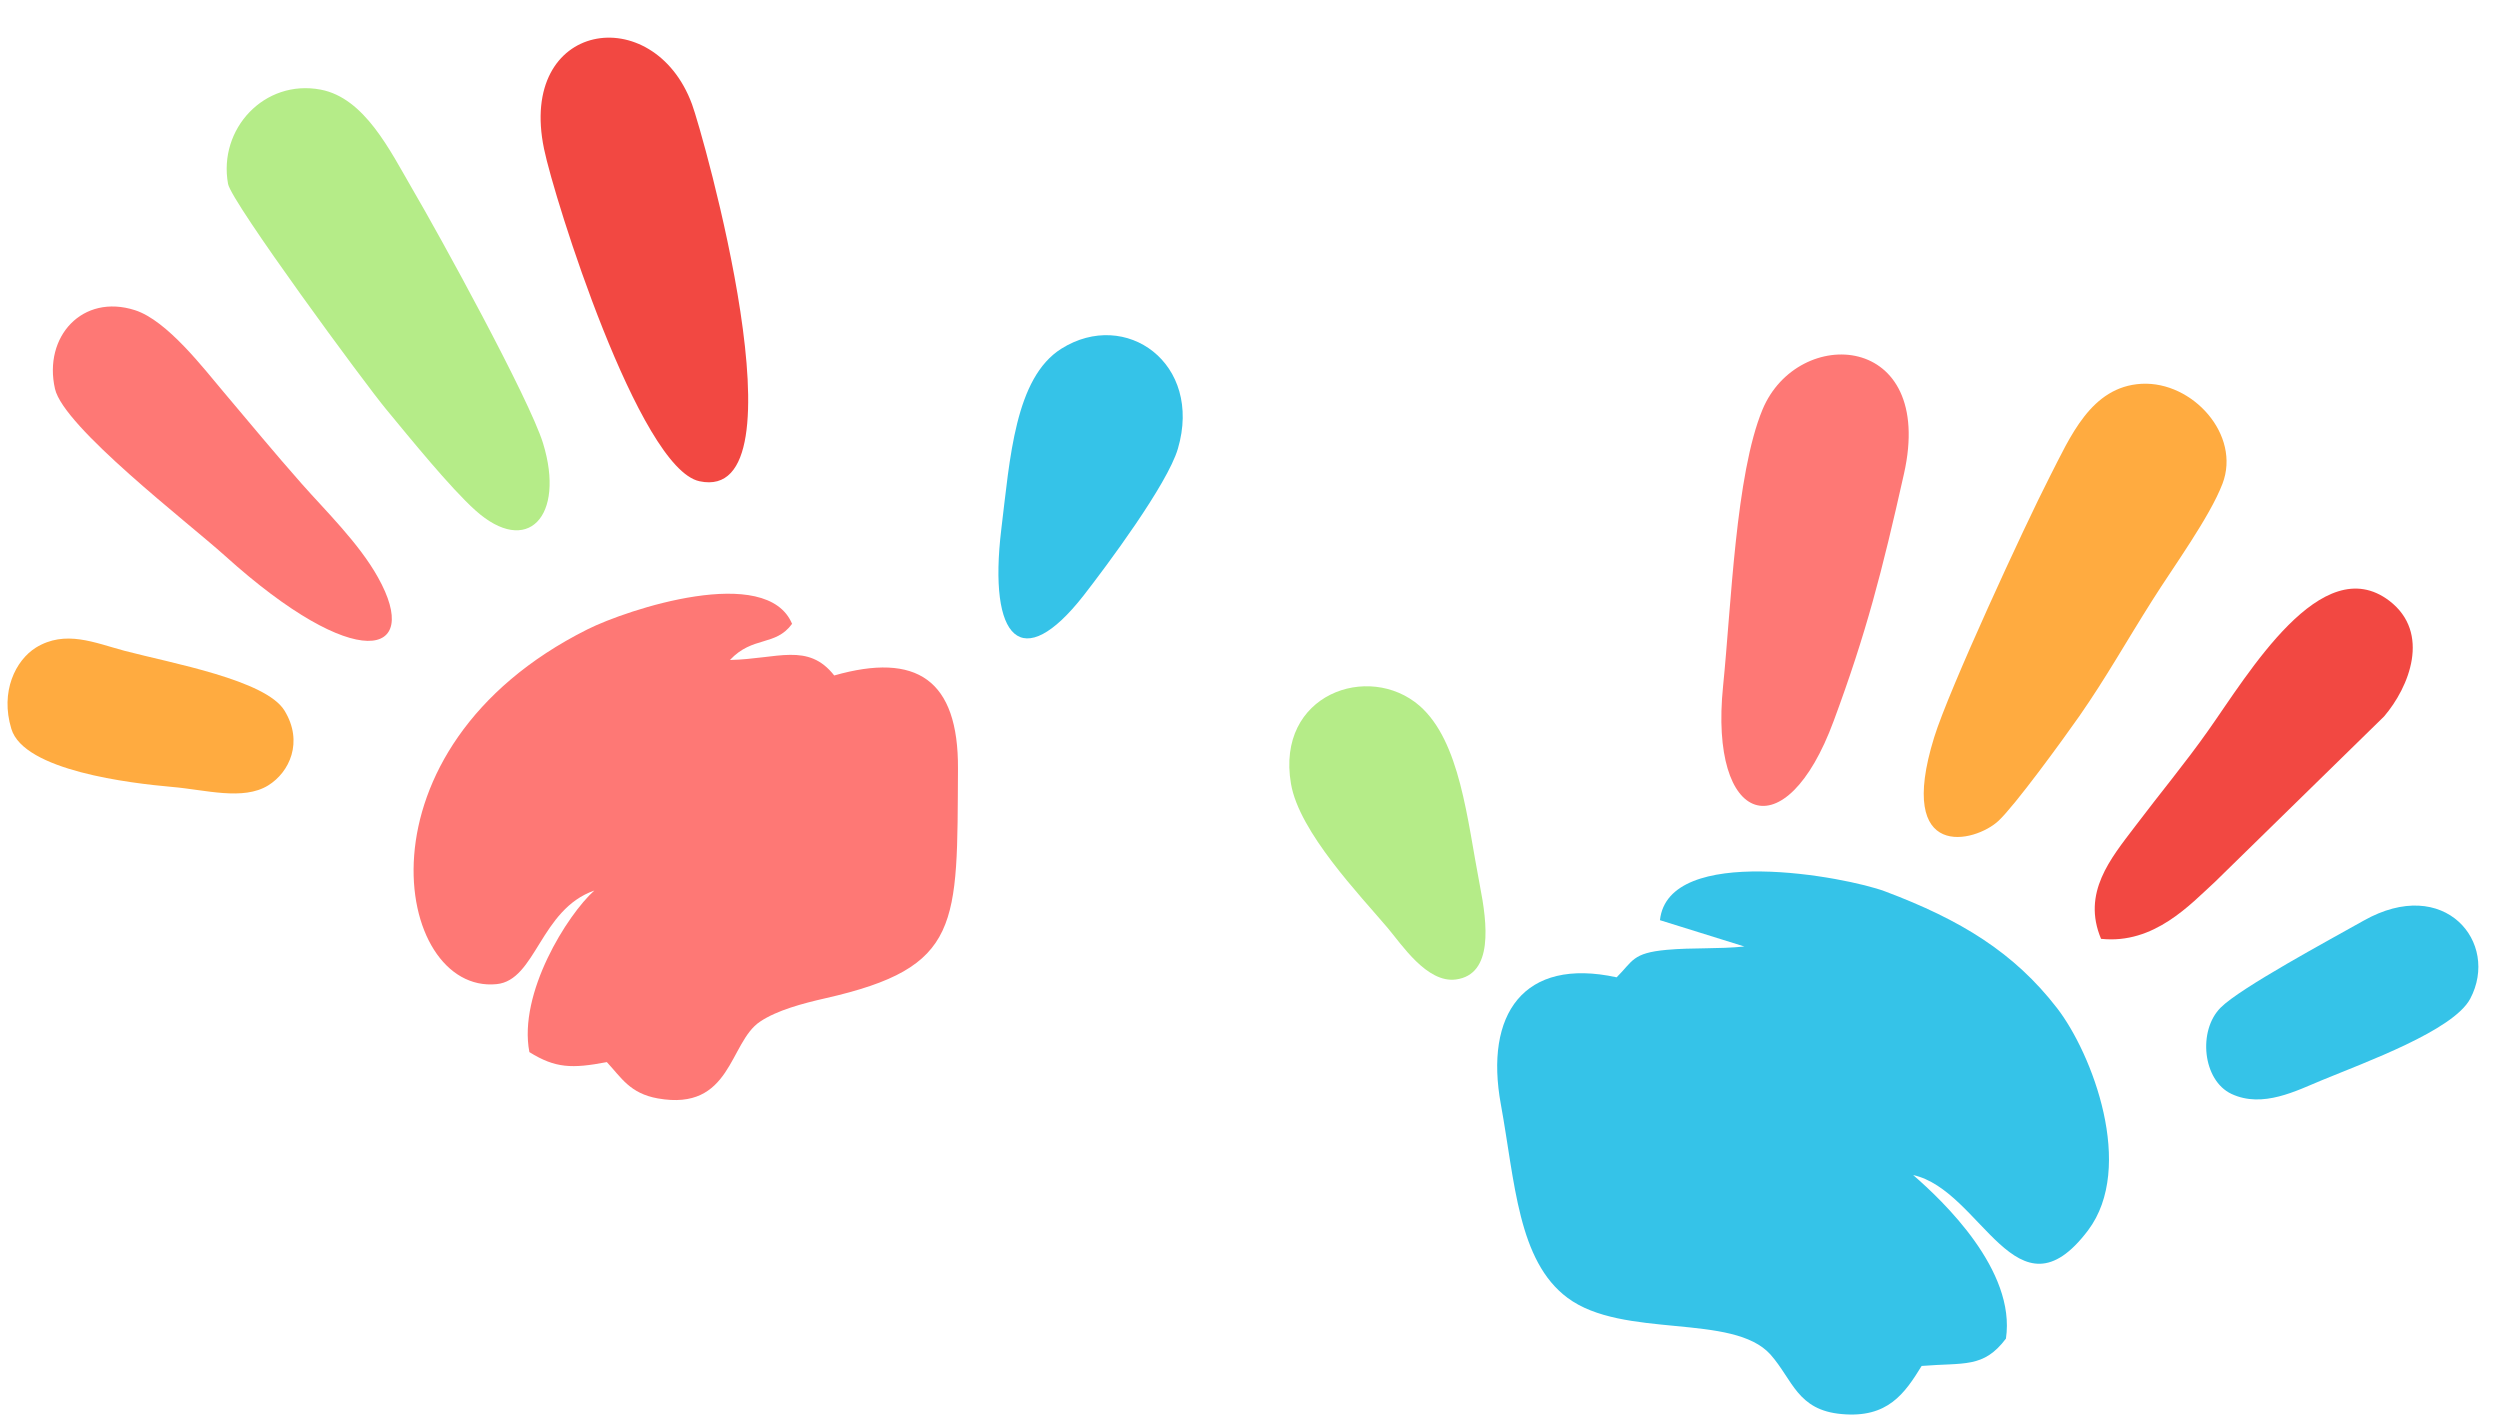
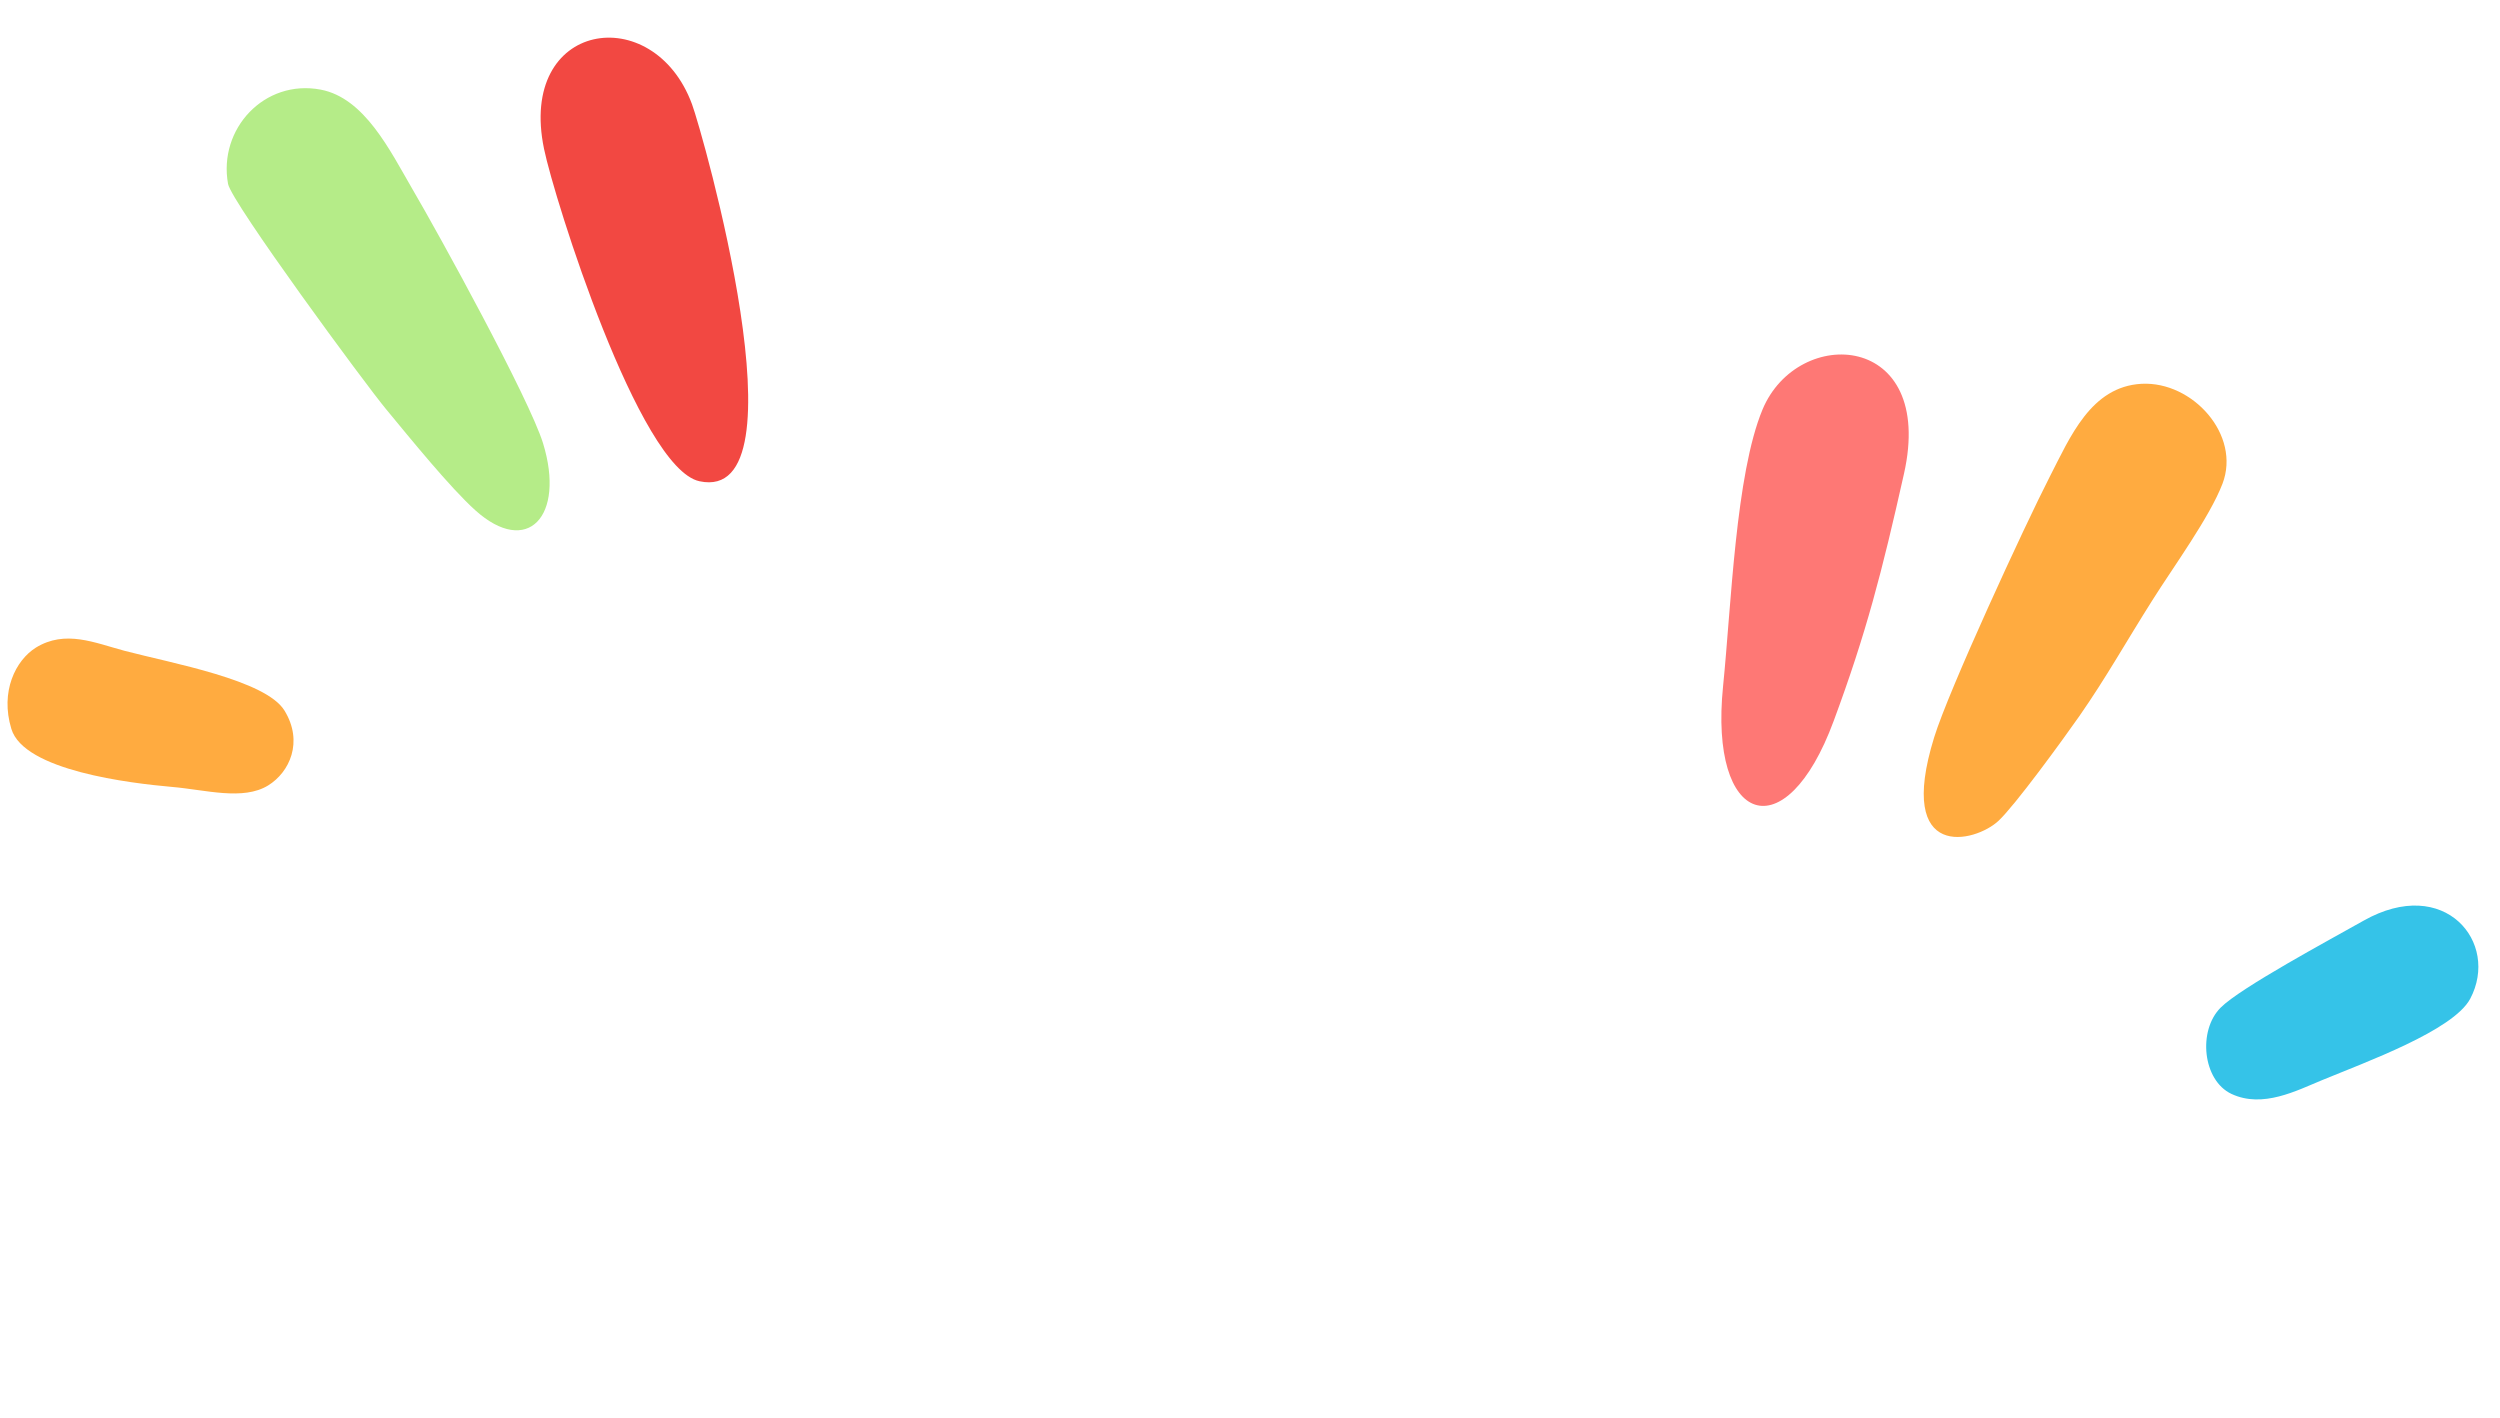
<svg xmlns="http://www.w3.org/2000/svg" clip-rule="evenodd" fill-rule="evenodd" height="8514.0" image-rendering="optimizeQuality" preserveAspectRatio="xMidYMid meet" shape-rendering="geometricPrecision" text-rendering="geometricPrecision" version="1.0" viewBox="-45.0 -226.0 15008.0 8514.0" width="15008.0" zoomAndPan="magnify">
  <g>
    <g>
      <g id="change1_1">
-         <path d="M8965 6404c85,467 102,939 400,1161 334,249 994,89 1219,341 134,152 160,334 428,357 275,25 377,-123 479,-289 256,-21 371,15 506,-164 61,-410 -377,-826 -557,-982 412,91 621,900 1050,332 285,-379 25,-1061 -186,-1334 -258,-334 -578,-530 -1033,-701 -232,-87 -1301,-289 -1351,173l507 158c-155,16 -311,6 -466,20 -208,19 -202,67 -301,165 -560,-122 -794,223 -695,763z" fill="#35c3e8" />
-       </g>
+         </g>
      <g id="change2_1">
-         <path d="M4337 3736c137,-146 273,-80 373,-217 -152,-363 -988,-87 -1228,33 -1432,717 -1161,2191 -546,2130 237,-23 261,-448 587,-562 -162,145 -458,617 -390,970 156,97 255,100 465,60 87,93 138,188 306,218 444,79 427,-337 614,-461 101,-68 255,-109 391,-140 821,-186 791,-437 797,-1378 3,-536 -249,-701 -743,-560 -157,-200 -341,-99 -626,-93z" fill="#fe7875" />
+         <path d="M4337 3736z" fill="#fe7875" />
      </g>
      <g id="change3_1">
        <path d="M13297 2678c112,-293 -179,-616 -486,-600 -304,17 -428,319 -552,560 -149,291 -606,1280 -693,1563 -232,750 247,632 387,500 99,-93 379,-477 484,-627 163,-234 281,-447 440,-698 124,-197 343,-497 420,-698z" fill="#ffab40" />
      </g>
      <g id="change4_1">
        <path d="M1324 878c20,110 827,1207 950,1354 143,173 382,468 534,605 313,282 542,37 407,-402 -82,-266 -624,-1253 -786,-1529 -132,-227 -285,-544 -549,-594 -338,-64 -616,236 -556,566z" fill="#b5ec88" />
      </g>
      <g id="change5_1">
        <path d="M3221 668c62,301 570,1917 933,1995 654,141 16,-2102 -45,-2264 -231,-625 -1048,-501 -888,269z" fill="#f24842" />
      </g>
      <g id="change2_2">
        <path d="M11385 2618c191,-851 -636,-895 -849,-386 -162,389 -188,1180 -237,1661 -85,834 375,993 664,209 195,-526 290,-895 422,-1484z" fill="#fe7875" />
      </g>
      <g id="change2_3">
-         <path d="M285 2108c52,230 797,801 1020,1002 789,712 1187,608 919,130 -114,-205 -316,-401 -457,-561 -172,-195 -299,-350 -469,-551 -118,-139 -339,-430 -533,-492 -315,-101 -551,159 -480,472z" fill="#fe7875" />
-       </g>
+         </g>
      <g id="change5_2">
-         <path d="M12568 5410c319,34 537,-208 683,-341l1016 -994c151,-176 282,-502 32,-694 -407,-310 -847,439 -1088,779 -139,197 -290,378 -441,578 -144,190 -318,396 -202,672z" fill="#f24842" />
-       </g>
+         </g>
      <g id="change1_2">
-         <path d="M7026 2468c151,-513 -313,-843 -699,-601 -279,175 -309,659 -361,1084 -80,664 123,872 494,398 140,-180 503,-667 566,-881z" fill="#35c3e8" />
-       </g>
+         </g>
      <g id="change4_2">
-         <path d="M7705 4479c49,290 415,670 580,865 84,99 236,333 410,310 226,-30 189,-335 144,-564 -77,-400 -118,-865 -362,-1079 -304,-264 -864,-71 -772,468z" fill="#b5ec88" />
-       </g>
+         </g>
      <g id="change1_3">
        <path d="M14784 5770c179,-337 -153,-744 -640,-469 -200,113 -740,403 -858,522 -138,138 -108,437 65,518 188,88 391,-20 547,-84 253,-105 784,-296 886,-487z" fill="#35c3e8" />
      </g>
      <g id="change3_2">
        <path d="M23 4149c75,252 716,327 964,349 201,17 427,84 578,-9 128,-79 213,-261 98,-449 -112,-184 -679,-285 -960,-359 -180,-48 -356,-128 -533,-19 -121,76 -215,263 -147,487z" fill="#ffab40" />
      </g>
    </g>
  </g>
</svg>